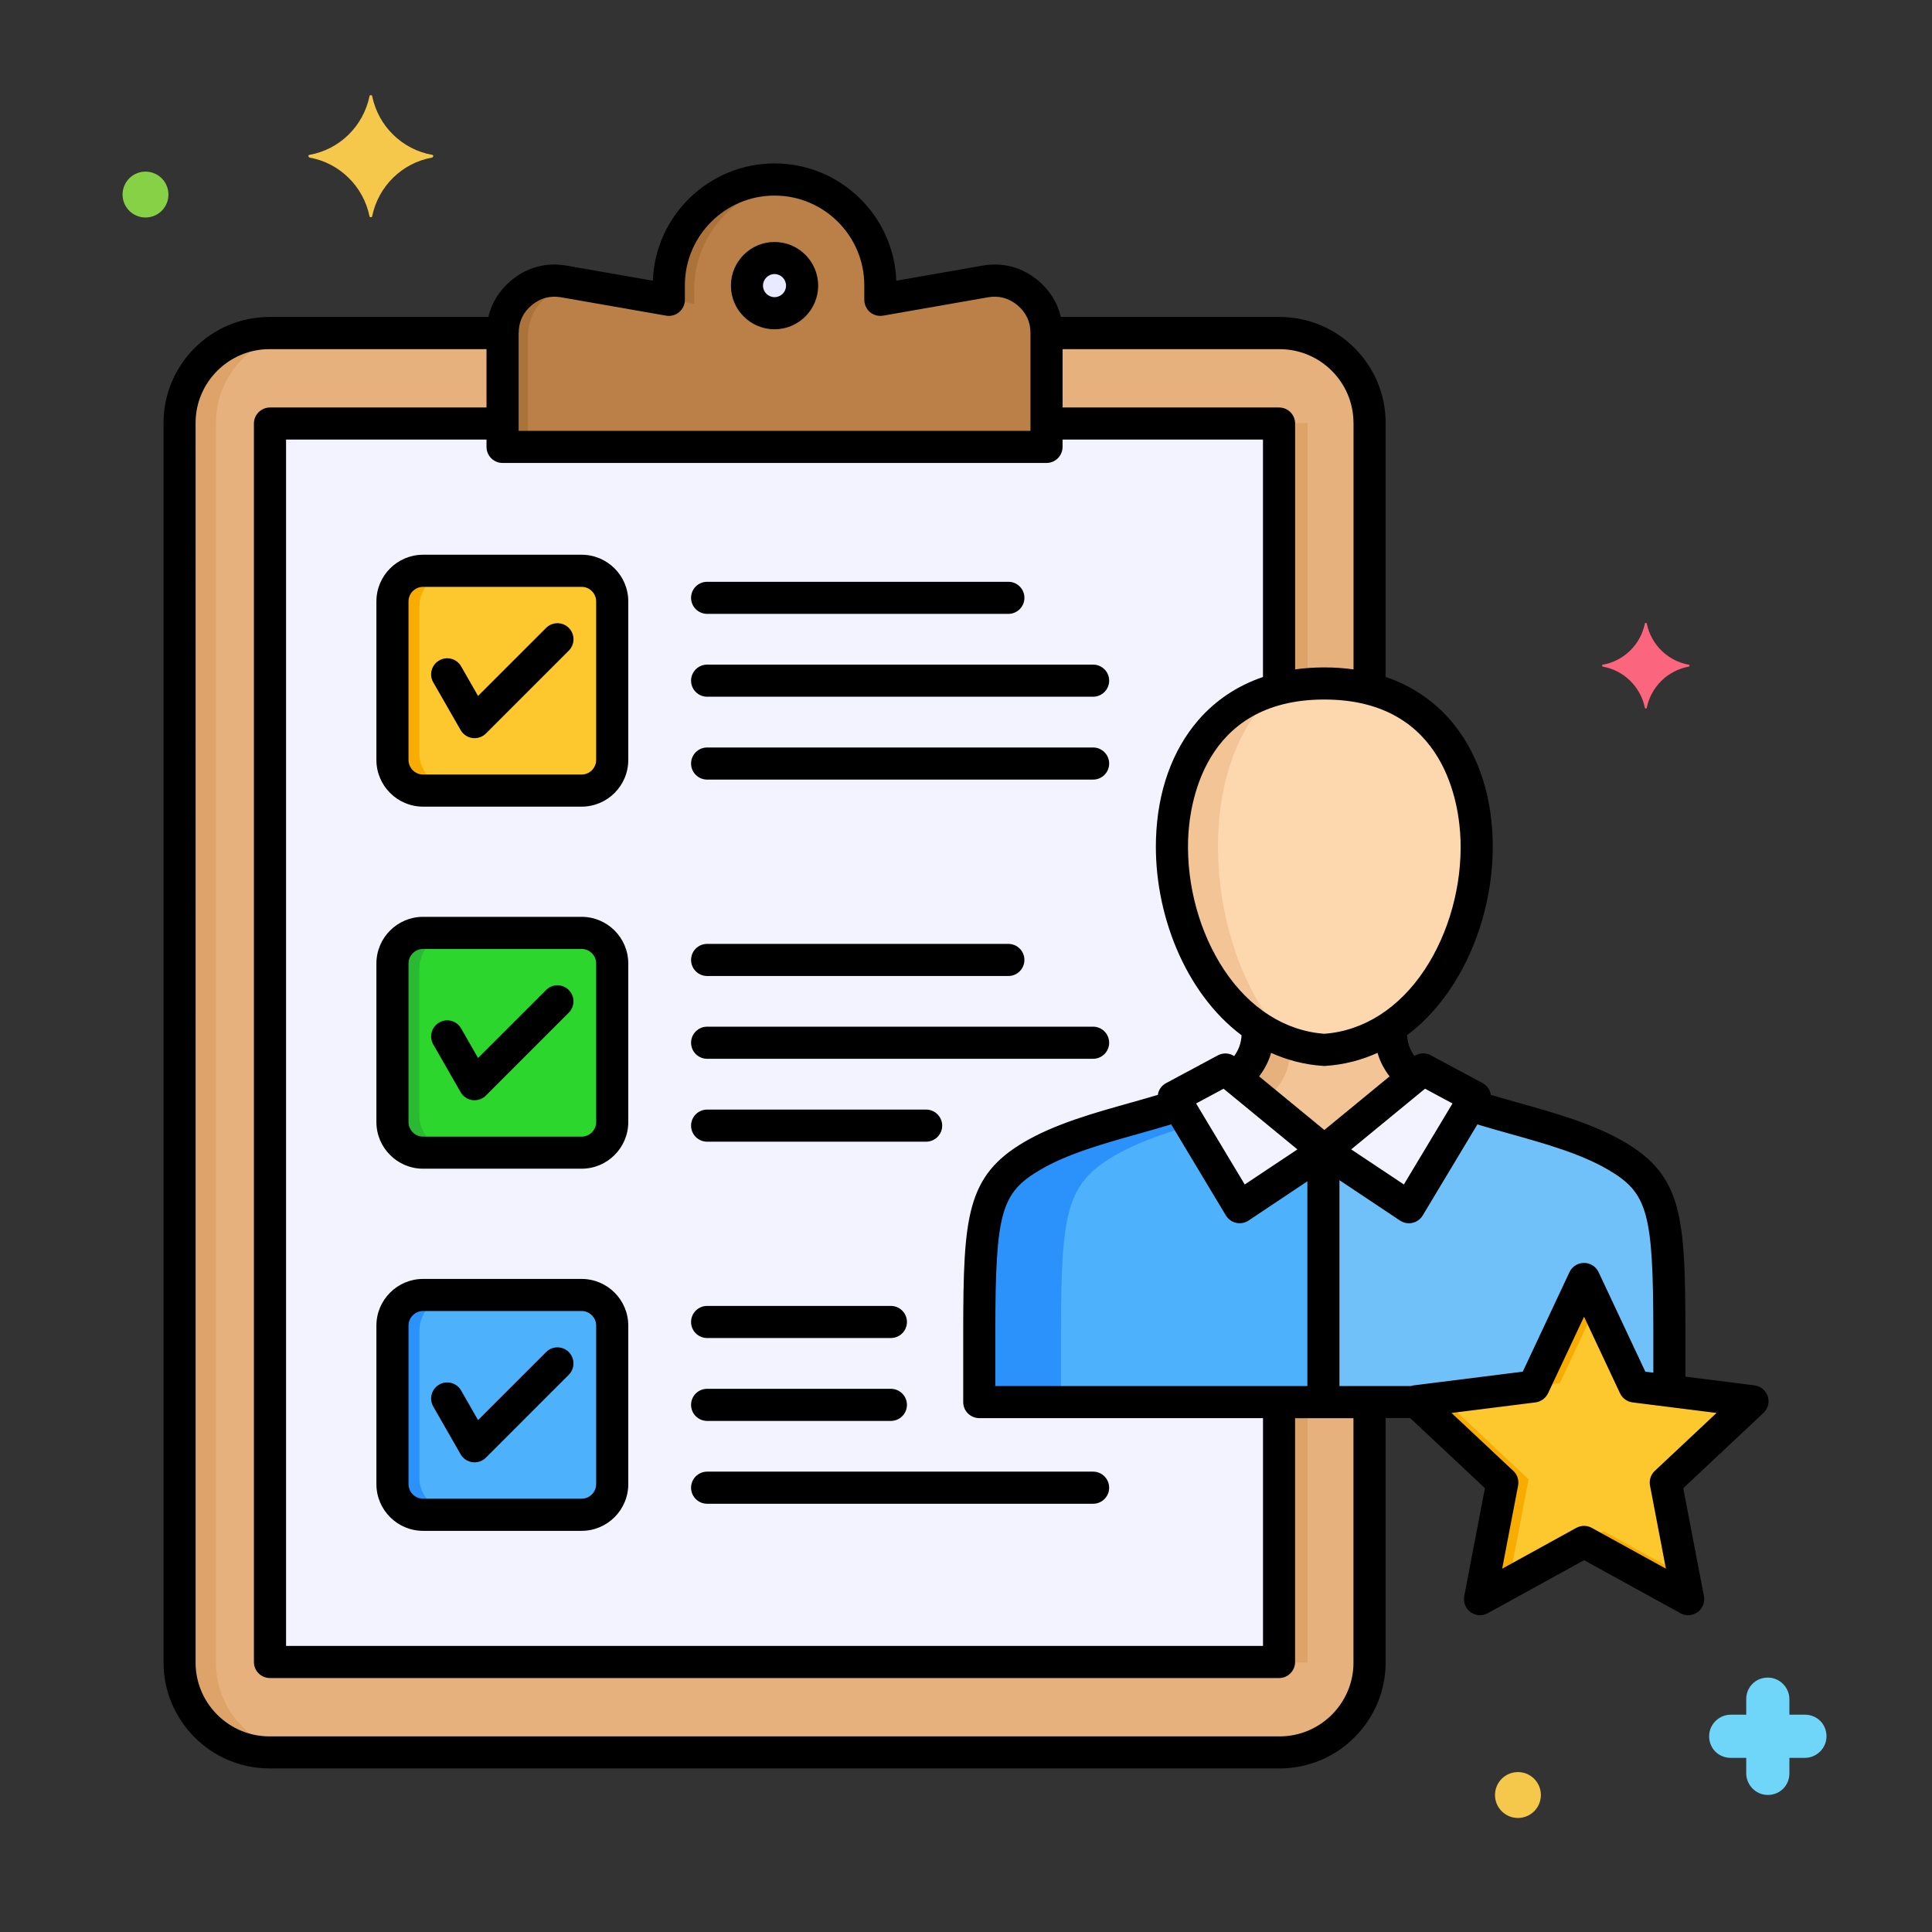
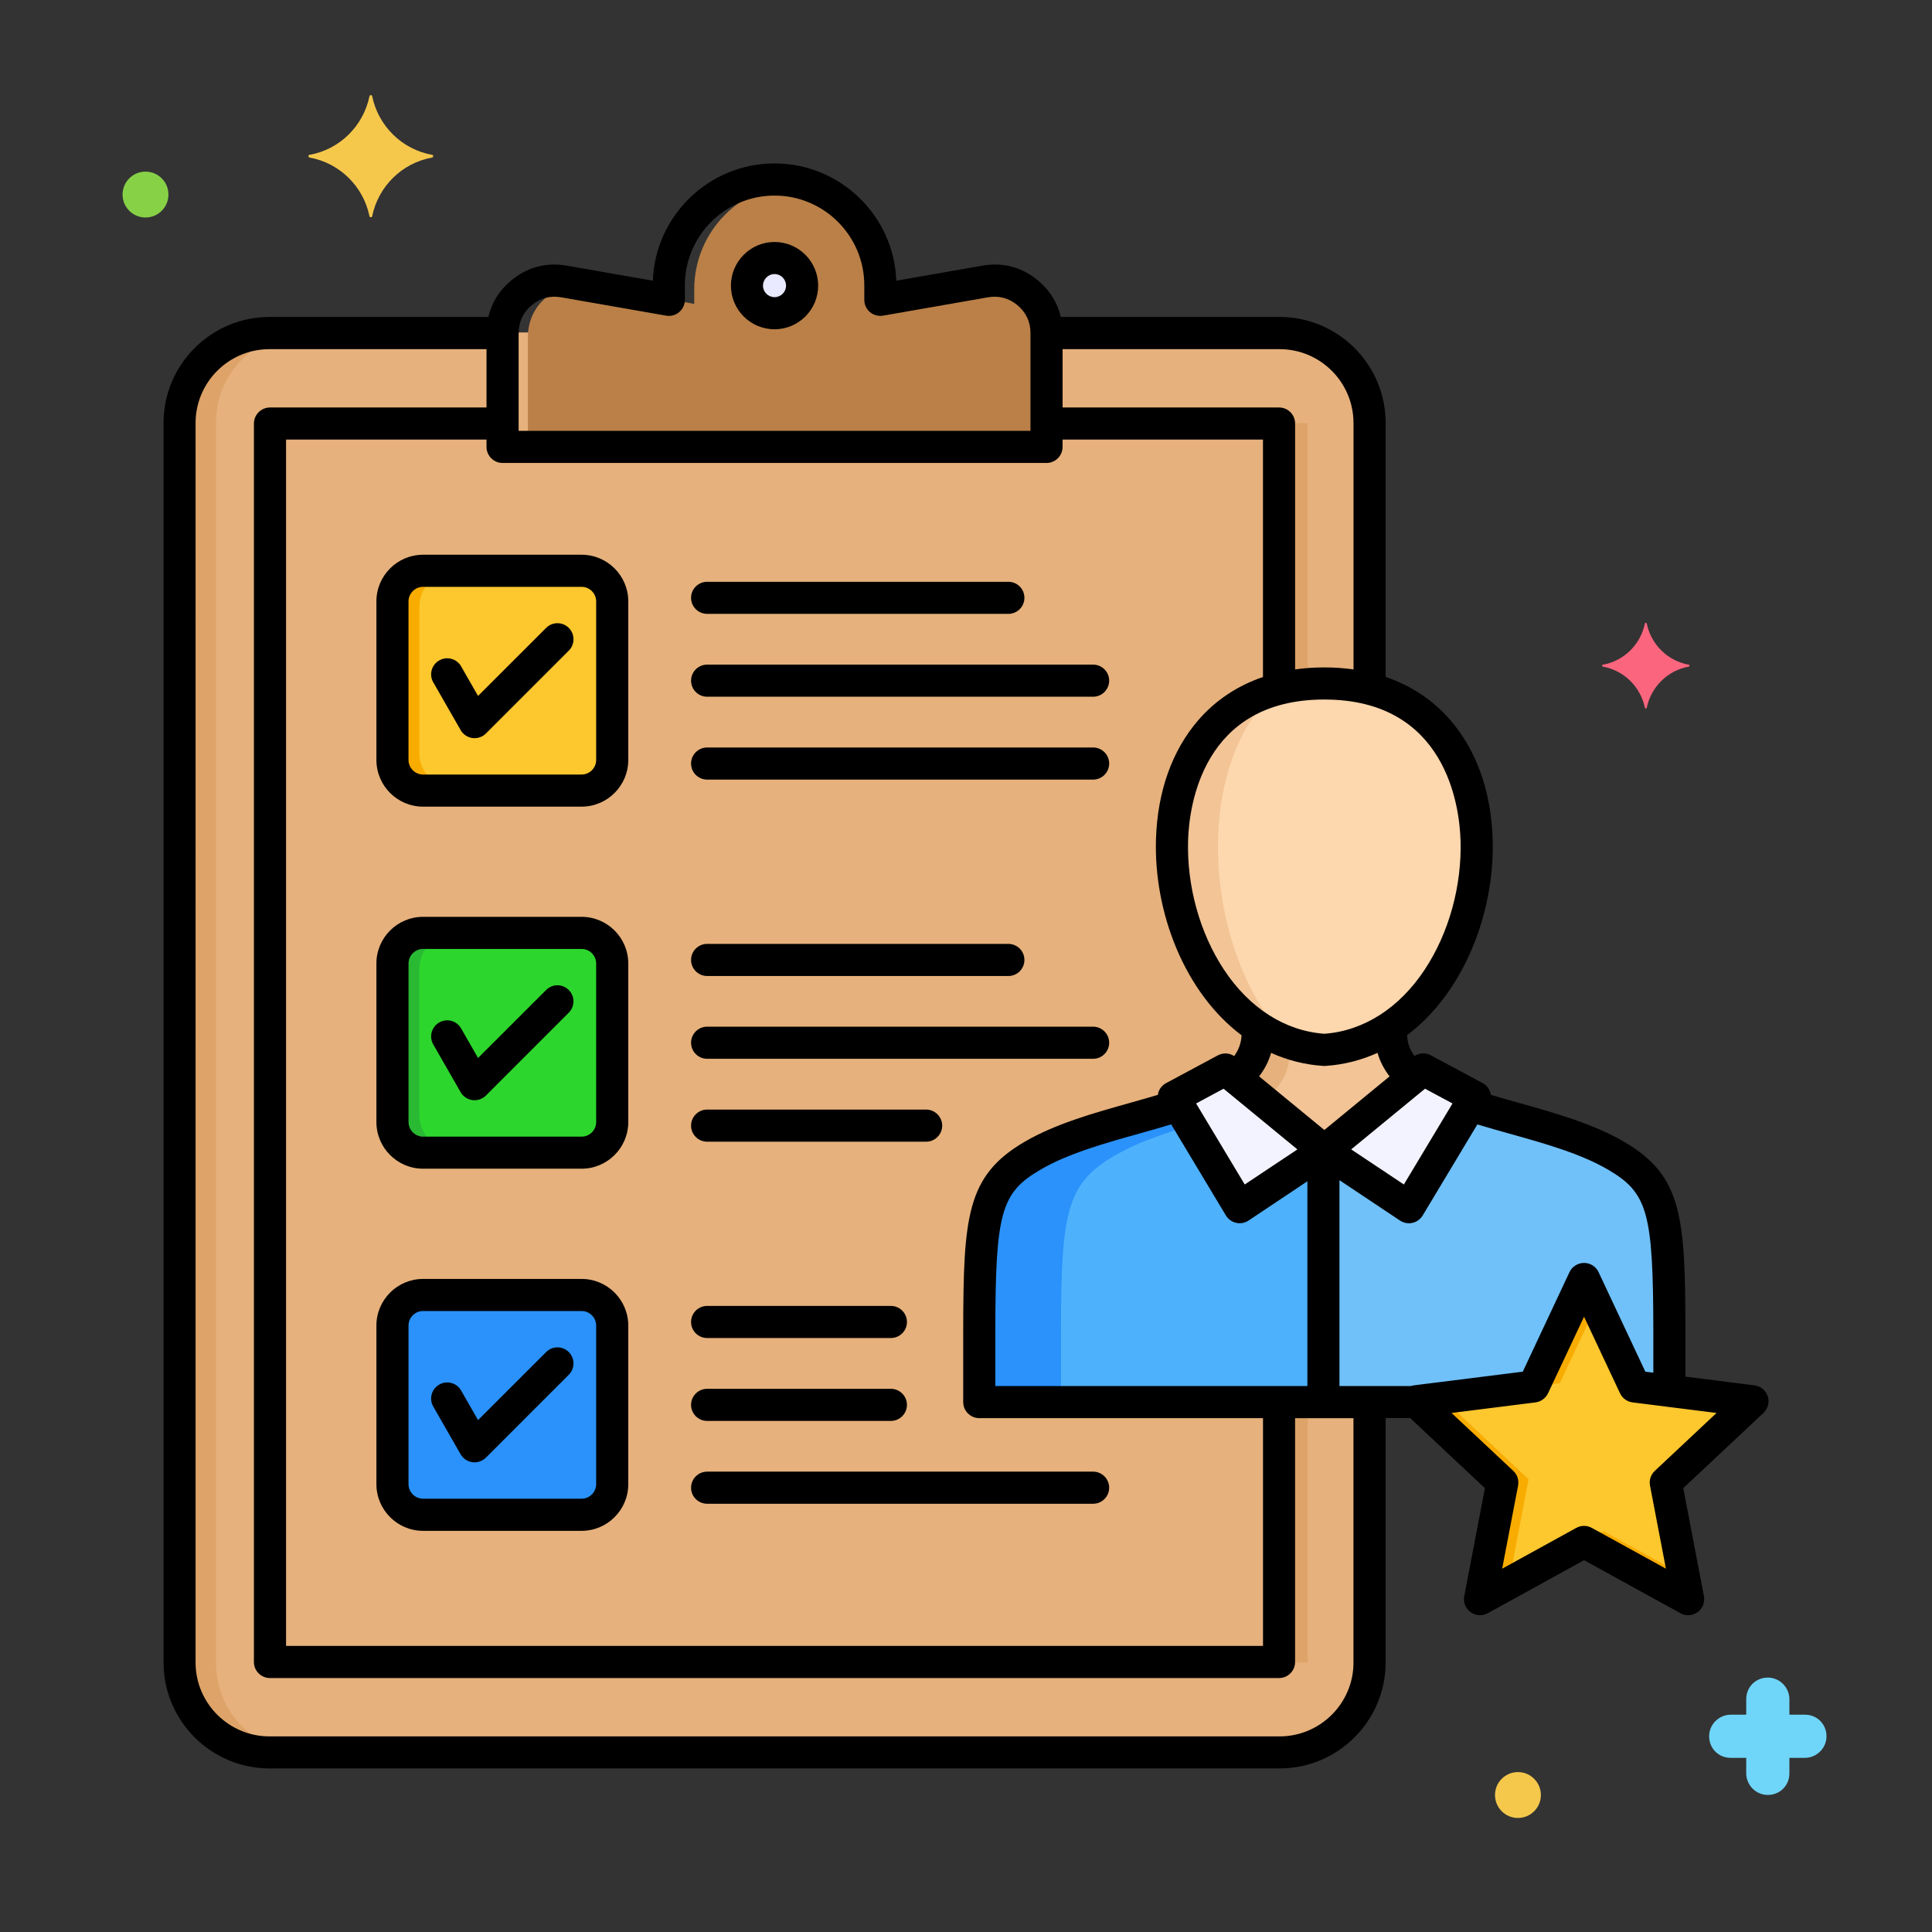
<svg xmlns="http://www.w3.org/2000/svg" id="Layer_1" data-name="Layer 1" viewBox="0 0 512 512">
  <rect x="0" y="0" width="512" height="512" fill="#333333" stroke="none" />
  <defs>
    <style>
      .cls-1, .cls-2, .cls-3, .cls-4, .cls-5, .cls-6, .cls-7, .cls-8, .cls-9, .cls-10, .cls-11, .cls-12, .cls-13, .cls-14 {
        fill-rule: evenodd;
      }

      .cls-1, .cls-15 {
        fill: #fdc72e;
      }

      .cls-16 {
        fill: #29b933;
      }

      .cls-2, .cls-17 {
        fill: #dea368;
      }

      .cls-3 {
        fill: #70c1f9;
      }

      .cls-4, .cls-18 {
        fill: #2a92fa;
      }

      .cls-19, .cls-14 {
        fill: #f9ac00;
      }

      .cls-20 {
        fill: #70d6f9;
      }

      .cls-5 {
        fill: #e6b17c;
      }

      .cls-6 {
        fill: #ab733a;
      }

      .cls-7 {
        fill: #ba8047;
      }

      .cls-8 {
        fill: #e9e9ff;
      }

      .cls-21 {
        fill: #2dd62d;
      }

      .cls-9 {
        fill: #f2c496;
      }

      .cls-22, .cls-13 {
        fill: #f3f3ff;
      }

      .cls-23 {
        fill: #f5c84c;
      }

      .cls-24 {
        fill: #87d147;
      }

      .cls-10, .cls-25 {
        fill: #4eb1fc;
      }

      .cls-12 {
        fill: #fdd7ad;
      }

      .cls-26 {
        fill: #fc657e;
      }
    </style>
  </defs>
  <g>
    <path class="cls-2" d="M363.06,111.99c0-13.13-10.71-23.85-23.85-23.85H71.3c-13.13,0-23.85,10.71-23.85,23.85v328.74c0,13.13,10.71,23.85,23.85,23.85h267.91c13.14,0,23.85-10.71,23.85-23.85V111.99h0Z" />
    <path class="cls-5" d="M363.06,111.99c0-13.13-10.71-23.85-23.85-23.85H81.08c-13.13,0-23.85,10.71-23.85,23.85v328.74c0,13.13,10.71,23.85,23.85,23.85h258.13c13.14,0,23.85-10.71,23.85-23.85V111.99Z" />
    <path class="cls-17" d="M339.07,112.14h7.46v328.45h-7.46V112.14Z" />
-     <path class="cls-22" d="M71.45,112.14h267.62v328.45H71.45V112.14Z" />
-     <path class="cls-6" d="M205.26,47.43c15.49,0,28.05,12.56,28.05,28.05v3.85l27.81-4.86c4.18-.73,8.07.32,11.32,3.05s4.95,6.38,4.95,10.63v30.19h-144.27v-30.19c0-4.24,1.7-7.9,4.95-10.63s7.14-3.78,11.32-3.05l27.81,4.86v-3.85c0-15.49,12.56-28.05,28.05-28.05h0Z" />
    <path class="cls-7" d="M213.46,48.65c11.49,3.51,19.84,14.19,19.84,26.83v3.85l27.81-4.86c4.18-.73,8.07.32,11.32,3.05s4.95,6.38,4.95,10.63v30.19h-137.48v-29c0-4.24,1.7-7.9,4.95-10.63,3.25-2.73,7.14-3.78,11.32-3.05l21.03,3.68,6.78,1.19v-3.85c0-15.49,12.56-28.05,28.05-28.05.48,0,.95.01,1.43.04h0Z" />
    <path class="cls-8" d="M205.26,82.88c4.03,0,7.32-3.29,7.32-7.32s-3.29-7.32-7.32-7.32-7.32,3.29-7.32,7.32,3.29,7.32,7.32,7.32Z" />
    <rect class="cls-19" x="104" y="151.27" width="58.24" height="58.24" rx="9.54" ry="9.54" />
    <rect class="cls-15" x="111.14" y="151.27" width="51.1" height="58.24" rx="9.54" ry="9.54" />
    <rect class="cls-16" x="104" y="247.23" width="58.24" height="58.24" rx="9.54" ry="9.54" />
    <rect class="cls-18" x="104" y="343.18" width="58.24" height="58.24" rx="9.54" ry="9.54" />
    <rect class="cls-21" x="111.14" y="247.23" width="51.1" height="58.24" rx="9.54" ry="9.54" />
-     <rect class="cls-25" x="111.14" y="343.18" width="51.1" height="58.24" rx="9.54" ry="9.54" />
    <g>
      <path class="cls-4" d="M259.5,371.57v-18.95c.05-31.32,1.47-38.91,14.06-46.29,11.05-6.48,26.37-9.34,38.73-13.41l-1.27-2.12,13.72-7.36h52.4l13.72,7.36-1.27,2.12c12.37,4.06,27.69,6.93,38.73,13.41,12.59,7.38,14.01,14.98,14.06,46.29v18.95h-182.9Z" />
      <path class="cls-10" d="M333.97,292.92h55.63c12.37,4.06,27.69,6.93,38.73,13.41,12.59,7.38,14.01,14.98,14.06,46.29v18.95h-161.22v-18.95c.05-31.32,1.47-38.91,14.06-46.29,11.05-6.48,26.37-9.34,38.73-13.41Z" />
      <path class="cls-3" d="M350.71,283.43h26.44l13.72,7.36-1.27,2.12c12.37,4.06,27.69,6.93,38.73,13.41,12.59,7.38,14.01,14.98,14.06,46.29v18.95h-91.68v-88.13Z" />
      <path class="cls-5" d="M322.86,288.58c6.32-3.42,10.46-7.98,10.46-14.96v-20.22h35.25v20.22c0,6.98,4.14,11.54,10.46,14.96l-28.09,16.38-28.09-16.38Z" />
      <path class="cls-9" d="M368.57,258.53v15.09c0,6.98,4.14,11.54,10.46,14.96l-28.09,16.38-19.44-11.33c6.23-3.41,10.29-7.95,10.29-14.87v-20.22h26.77,0Z" />
      <path class="cls-13" d="M377.15,283.43l-26.2,21.52,22.44,14.96,17.48-29.12-13.72-7.36Z" />
      <path class="cls-13" d="M324.75,283.43l26.2,21.52-22.44,14.96-17.48-29.12,13.72-7.36Z" />
      <path class="cls-9" d="M350.95,278.24c-47.4-3.07-59.92-97.11,0-97.11s47.4,94.04,0,97.11Z" />
      <path class="cls-12" d="M350.95,278.24c-3.21-.21-6.26-.85-9.14-1.83-22.46-22.12-27.01-73.66-2.99-93.79,3.66-.96,7.69-1.48,12.13-1.48,59.92,0,47.4,94.04,0,97.11h0Z" />
      <path class="cls-14" d="M419.78,338.94l13.39,28.5,31.24,3.93-22.96,21.54,5.92,30.92-27.58-15.18-27.58,15.18,5.92-30.92-22.96-21.54,31.24-3.93,13.39-28.5Z" />
      <path class="cls-1" d="M423.06,345.91l10.11,21.52,31.24,3.93-22.96,21.54,4.7,24.57-21.21-11.68-25.14,13.84,5.29-27.61-22.96-21.54,31.24-3.93,9.7-20.64Z" />
      <path class="cls-11" d="M438.54,389.8c-1.07.99-1.54,2.47-1.27,3.89l4.22,22.03-19.65-10.82c-1.28-.7-2.83-.7-4.1,0l-19.65,10.82,4.22-22.03c.27-1.43-.2-2.9-1.27-3.89l-16.37-15.35,22.26-2.8c1.44-.19,2.69-1.1,3.32-2.42l9.54-20.29,9.53,20.29c.62,1.32,1.87,2.23,3.32,2.42l22.26,2.8-16.36,15.35ZM358.69,440.59c0,10.79-8.79,19.57-19.58,19.57H71.41c-10.79,0-19.58-8.78-19.58-19.57V112.1c0-10.79,8.78-19.57,19.58-19.57h57.52v15.46h-57.38c-2.35,0-4.26,1.91-4.26,4.26v328.2c0,2.35,1.91,4.25,4.26,4.25h267.41c2.36,0,4.25-1.9,4.25-4.25v-64.62h15.47v64.77h0ZM277.34,122.69h-144.16c-2.34,0-4.25-1.91-4.25-4.26v-1.94h-53.12v319.7h258.9v-60.37h-75.2c-1.13,0-2.21-.46-3-1.25-.8-.79-1.25-1.88-1.25-3v-18.95c.05-30.12.85-40.98,16.16-49.97,8.25-4.83,18.37-7.66,28.15-10.41,2.52-.71,4.94-1.39,7.28-2.09.02-.16.04-.33.08-.49.31-1.13,1.06-2.07,2.09-2.62l13.72-7.36c1.38-.74,3.03-.66,4.32.19,1.21-1.64,1.85-3.42,1.97-5.51-15.07-11.31-23.32-32.54-22.68-52.09.4-12.52,4.27-23.38,11.19-31.4,4.58-5.3,10.39-9.15,17.16-11.46v-62.92h-53.11v1.94c0,2.35-1.91,4.26-4.26,4.26h0ZM137.44,88.27v25.91h135.65v-25.91c0-2.98-1.16-5.45-3.43-7.37-2.28-1.9-4.92-2.62-7.84-2.11l-27.79,4.86c-1.24.21-2.51-.13-3.47-.93-.96-.81-1.51-2-1.51-3.25v-3.86c0-13.11-10.67-23.78-23.78-23.78s-23.77,10.67-23.77,23.78v3.86c0,1.25-.56,2.44-1.52,3.25-.96.81-2.23,1.15-3.46.93l-27.79-4.86c-2.93-.51-5.57.2-7.84,2.11-2.28,1.91-3.43,4.39-3.43,7.37h0ZM358.69,112.1c0-10.79-8.79-19.57-19.58-19.57h-57.51v15.46h57.37c2.36,0,4.25,1.91,4.25,4.26v65.15c2.5-.35,5.07-.53,7.74-.53s5.25.18,7.74.53v-65.3h0ZM387.05,222.55c-.28-8.72-3.72-37.17-36.1-37.17s-35.81,28.46-36.09,37.17c-.39,12.16,3.07,24.7,9.51,34.43,6.75,10.2,16.18,16.22,26.59,16.98,10.41-.76,19.85-6.79,26.59-16.98,6.44-9.73,9.9-22.27,9.51-34.43h0ZM368.25,285.25c-1.47-1.91-2.55-3.99-3.19-6.23-4.23,1.91-8.84,3.14-13.82,3.46-.09,0-.19.02-.28.02s-.18,0-.27-.02c-4.99-.32-9.6-1.55-13.83-3.46-.64,2.24-1.71,4.32-3.18,6.23l17.29,14.21,17.29-14.21h0ZM377.65,288.52l-19.57,16.08,13.96,9.3,12.89-21.47-7.28-3.91h0ZM343.82,304.6l-19.56-16.08-7.28,3.91,12.89,21.47,13.96-9.3h0ZM263.76,367.31h82.71v-54.26l-15.59,10.41c-.71.47-1.53.71-2.36.71-.31,0-.63-.03-.93-.11-1.13-.26-2.12-.96-2.72-1.96l-14.49-24.13c-2.8.85-5.7,1.67-8.52,2.46-9.26,2.6-18.84,5.27-26.14,9.55-10.46,6.13-11.9,11.31-11.95,42.63v14.69s0,0,0,0ZM426.19,309.99c-7.3-4.28-16.88-6.96-26.13-9.55-2.84-.79-5.74-1.61-8.54-2.46l-14.49,24.13c-.6.99-1.58,1.7-2.71,1.96-.31.07-.62.11-.94.11-.83,0-1.65-.25-2.35-.71l-16.06-10.71v54.56h18.9c.25-.07.5-.14.76-.18l28.92-3.63,12.38-26.38c.71-1.49,2.2-2.44,3.86-2.44s3.15.95,3.85,2.44l12.39,26.38,2.12.26v-11.14c-.05-31.32-1.5-36.5-11.95-42.63h0ZM468.47,370.04c-.51-1.57-1.88-2.7-3.53-2.91l-18.29-2.3v-12.23c-.04-30.11-.84-40.98-16.15-49.96-8.24-4.83-18.37-7.66-28.15-10.41-2.52-.71-4.94-1.39-7.28-2.09-.03-.17-.04-.34-.09-.5-.31-1.13-1.06-2.07-2.09-2.62l-13.72-7.36c-1.38-.74-3.03-.66-4.32.19-1.22-1.64-1.85-3.42-1.97-5.51,15.06-11.31,23.32-32.54,22.68-52.09-.4-12.52-4.27-23.38-11.19-31.4-4.58-5.3-10.39-9.15-17.16-11.46v-67.31c0-15.48-12.6-28.08-28.09-28.08h-57.99c-.87-3.74-2.89-7.02-5.99-9.62-4.23-3.56-9.34-4.94-14.79-3.98l-22.82,3.99c-.64-17.24-14.86-31.08-32.26-31.08s-31.63,13.84-32.26,31.08l-22.83-3.99c-5.44-.95-10.55.43-14.77,3.98-3.11,2.6-5.13,5.88-5.99,9.62h-58c-15.48,0-28.08,12.6-28.08,28.08v328.49c0,15.48,12.6,28.08,28.08,28.08h267.7c15.48,0,28.08-12.6,28.09-28.08v-64.77h6.5l19.81,18.58-5.48,28.61c-.31,1.63.34,3.28,1.68,4.25,1.34.97,3.1,1.08,4.55.28l25.53-14.05,25.53,14.05c.63.36,1.34.53,2.05.53.88,0,1.76-.27,2.5-.81,1.34-.97,1.99-2.62,1.68-4.25l-5.48-28.61,21.26-19.94c1.2-1.13,1.64-2.85,1.14-4.41h0ZM150.74,358.31c-1.67-1.66-4.36-1.66-6.01,0l-18.04,18.03-4.49-7.84c-1.16-2.04-3.77-2.75-5.8-1.57-2.04,1.16-2.75,3.76-1.59,5.8l7.26,12.67c.66,1.15,1.82,1.92,3.13,2.1.19.02.38.03.56.03,1.12,0,2.2-.44,3.01-1.24l21.96-21.96c1.66-1.66,1.66-4.36,0-6.02h0ZM183.14,350.34c0,2.35,1.91,4.25,4.26,4.25h48.69c2.35,0,4.26-1.9,4.26-4.25s-1.91-4.26-4.26-4.26h-48.69c-2.35,0-4.26,1.91-4.26,4.26ZM183.14,372.3c0,2.35,1.91,4.26,4.26,4.26h48.69c2.35,0,4.26-1.91,4.26-4.26s-1.91-4.25-4.26-4.25h-48.69c-2.35,0-4.26,1.9-4.26,4.25ZM183.14,394.26c0,2.35,1.91,4.25,4.26,4.25h102.29c2.34,0,4.25-1.9,4.25-4.25s-1.91-4.26-4.25-4.26h-102.29c-2.35,0-4.26,1.91-4.26,4.26ZM183.14,254.39c0,2.35,1.91,4.26,4.26,4.26h79.83c2.35,0,4.25-1.91,4.25-4.26s-1.9-4.25-4.25-4.25h-79.83c-2.35,0-4.26,1.9-4.26,4.25h0ZM183.14,276.34c0,2.34,1.91,4.25,4.26,4.25h102.29c2.34,0,4.25-1.91,4.25-4.25s-1.91-4.26-4.25-4.26h-102.29c-2.35,0-4.26,1.91-4.26,4.26ZM183.14,298.31c0,2.34,1.91,4.25,4.26,4.25h58.03c2.35,0,4.26-1.91,4.26-4.25s-1.91-4.26-4.26-4.26h-58.03c-2.35,0-4.26,1.91-4.26,4.26ZM157.99,393.3v-42.01c0-2.12-1.74-3.86-3.86-3.86h-42.01c-2.12,0-3.86,1.74-3.86,3.86v42.01c0,2.14,1.74,3.87,3.86,3.87h42.01c2.13,0,3.86-1.74,3.86-3.87h0ZM154.13,338.93h-42.01c-6.81,0-12.37,5.54-12.37,12.37v42.01c0,6.83,5.55,12.38,12.37,12.38h42.01c6.82,0,12.37-5.55,12.37-12.38v-42.01c0-6.82-5.55-12.37-12.37-12.37ZM150.74,262.36c-1.67-1.67-4.36-1.67-6.01,0l-18.04,18.02-4.49-7.84c-1.16-2.04-3.77-2.75-5.8-1.57-2.04,1.16-2.75,3.76-1.59,5.8l7.26,12.67c.66,1.15,1.82,1.92,3.13,2.1.19.02.38.03.56.03,1.12,0,2.2-.44,3.01-1.24l21.96-21.96c1.66-1.66,1.66-4.36,0-6.01h0ZM157.99,297.35v-42.01c0-2.13-1.74-3.86-3.86-3.86h-42.01c-2.12,0-3.86,1.73-3.86,3.86v42.01c0,2.13,1.74,3.87,3.86,3.87h42.01c2.13,0,3.86-1.74,3.86-3.87h0ZM154.13,242.97h-42.01c-6.81,0-12.37,5.54-12.37,12.37v42.01c0,6.82,5.55,12.37,12.37,12.37h42.01c6.82,0,12.37-5.55,12.37-12.37v-42.01c0-6.82-5.55-12.37-12.37-12.37ZM114.82,180.82l7.26,12.67c.66,1.15,1.82,1.92,3.13,2.1.19.03.38.03.56.03,1.12,0,2.2-.44,3.01-1.24l21.96-21.96c1.66-1.66,1.66-4.36,0-6.02-1.67-1.66-4.36-1.66-6.01,0l-18.04,18.03-4.49-7.84c-1.16-2.04-3.77-2.75-5.8-1.57-2.04,1.16-2.75,3.76-1.59,5.8ZM157.99,159.38c0-2.12-1.74-3.86-3.86-3.86h-42.01c-2.12,0-3.86,1.74-3.86,3.86v42.01c0,2.14,1.74,3.87,3.86,3.87h42.01c2.13,0,3.86-1.74,3.86-3.87v-42.01ZM99.75,159.38v42.01c0,6.83,5.55,12.38,12.37,12.38h42.01c6.82,0,12.37-5.55,12.37-12.38v-42.01c0-6.82-5.55-12.37-12.37-12.37h-42.01c-6.81,0-12.37,5.54-12.37,12.37ZM183.14,158.43c0,2.35,1.91,4.25,4.26,4.25h79.83c2.35,0,4.25-1.9,4.25-4.25s-1.9-4.25-4.25-4.25h-79.83c-2.35,0-4.26,1.9-4.26,4.25h0ZM183.14,202.35c0,2.35,1.91,4.25,4.26,4.25h102.29c2.34,0,4.25-1.9,4.25-4.25s-1.91-4.26-4.25-4.26h-102.29c-2.35,0-4.26,1.91-4.26,4.26h0ZM183.14,180.38c0,2.35,1.91,4.26,4.26,4.26h102.29c2.34,0,4.25-1.91,4.25-4.26s-1.91-4.25-4.25-4.25h-102.29c-2.35,0-4.26,1.91-4.26,4.25h0ZM205.26,78.75c-1.69,0-3.06-1.37-3.06-3.05s1.37-3.07,3.06-3.07,3.05,1.37,3.05,3.07-1.37,3.05-3.05,3.05ZM205.26,64.13c6.38,0,11.56,5.19,11.56,11.57s-5.18,11.56-11.56,11.56-11.56-5.19-11.56-11.56,5.19-11.57,11.56-11.57Z" />
    </g>
  </g>
  <path class="cls-26" d="M447.57,176.16c-5.64-1-10.03-5.39-11.16-10.91,0-.25-.5-.25-.5,0-1.13,5.52-5.52,9.91-11.16,10.91-.25,0-.25.38,0,.5,5.64,1,10.03,5.39,11.16,10.91,0,.25.5.25.5,0,1.13-5.52,5.52-9.91,11.16-10.91.25-.13.25-.5,0-.5Z" />
  <path class="cls-23" d="M114.54,41.04c-8.04-1.43-14.3-7.69-15.91-15.55,0-.36-.71-.36-.71,0-1.61,7.86-7.86,14.12-15.91,15.55-.36,0-.36.54,0,.71,8.04,1.43,14.3,7.69,15.91,15.55,0,.36.71.36.71,0,1.61-7.86,7.86-14.12,15.91-15.55.36-.18.36-.71,0-.71Z" />
  <path class="cls-20" d="M478.32,454.41h-4.11v-4.11c0-3.04-2.5-5.72-5.72-5.72s-5.72,2.5-5.72,5.72v4.11h-4.11c-3.04,0-5.72,2.5-5.72,5.72s2.5,5.72,5.72,5.72h4.11v4.11c0,3.04,2.5,5.72,5.72,5.72s5.72-2.5,5.72-5.72v-4.11h4.11c3.04,0,5.72-2.5,5.72-5.72s-2.5-5.72-5.72-5.72Z" />
  <path class="cls-24" d="M38.56,45.48c-3.36,0-6.08,2.72-6.08,6.08s2.72,6.08,6.08,6.08,6.08-2.72,6.08-6.08-2.72-6.08-6.08-6.08Z" />
  <path class="cls-23" d="M402.27,469.62c-3.36,0-6.08,2.72-6.08,6.08s2.72,6.08,6.08,6.08,6.08-2.72,6.08-6.08-2.72-6.08-6.08-6.08Z" />
</svg>